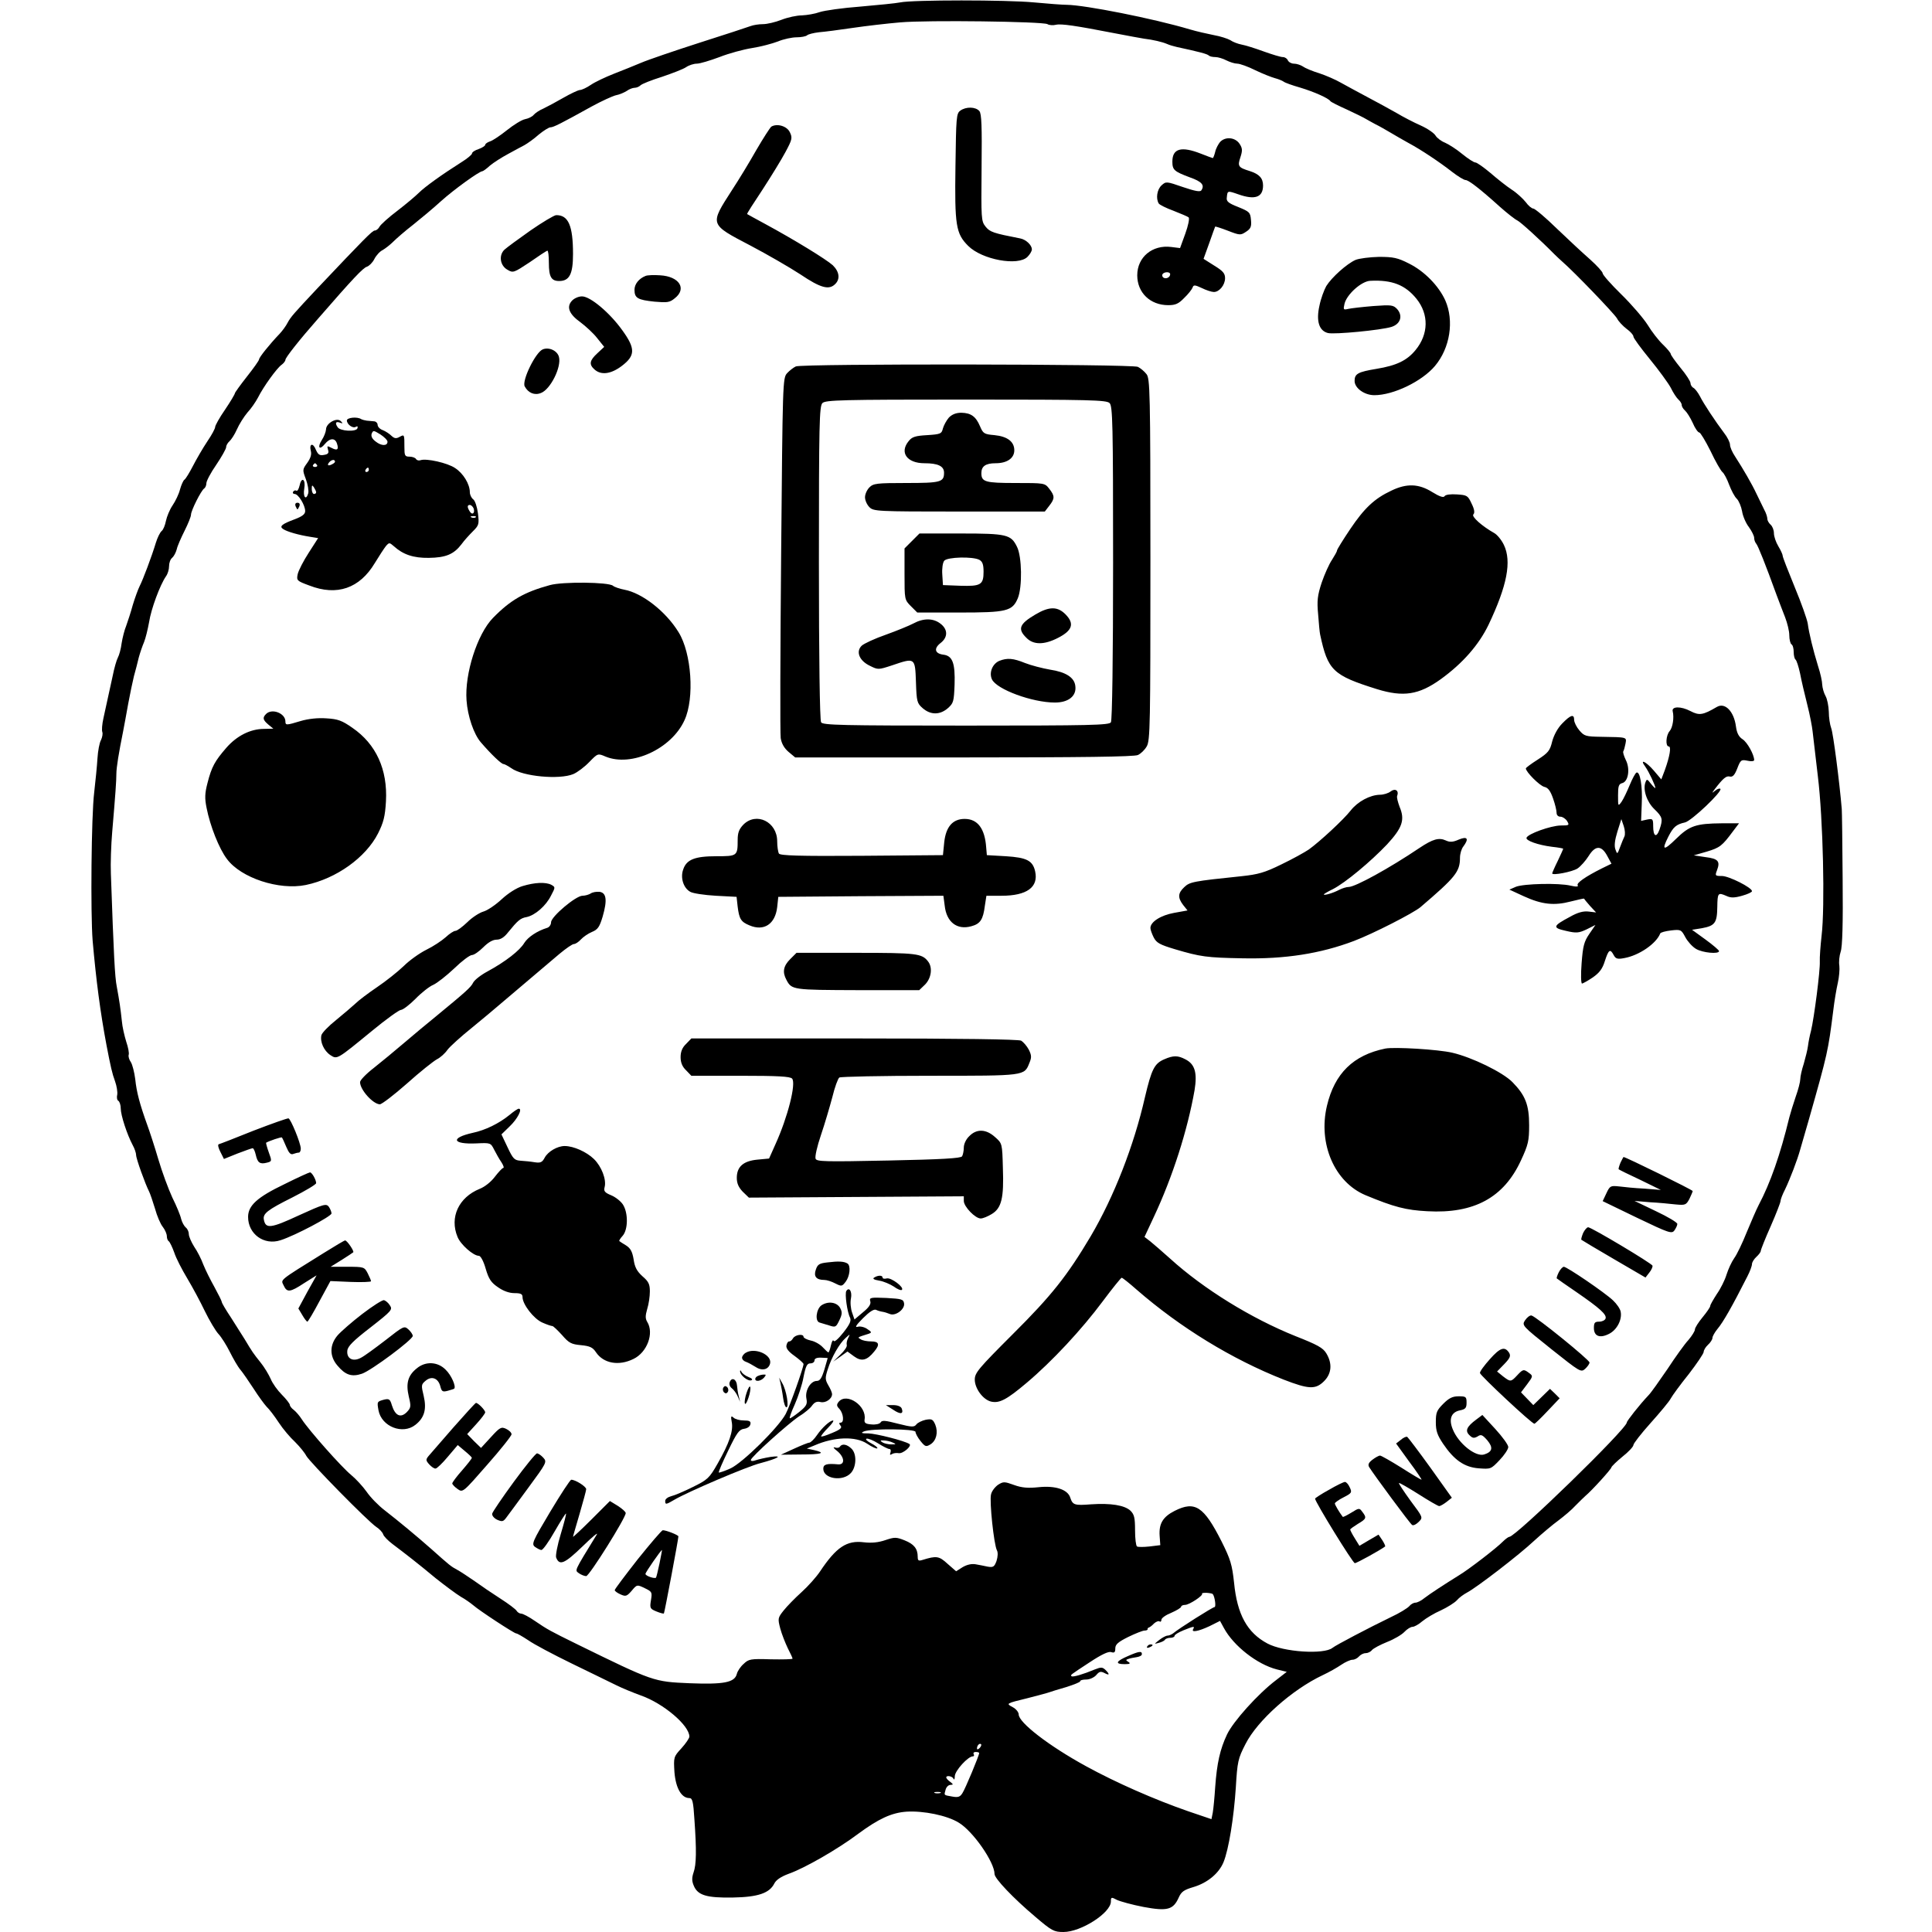
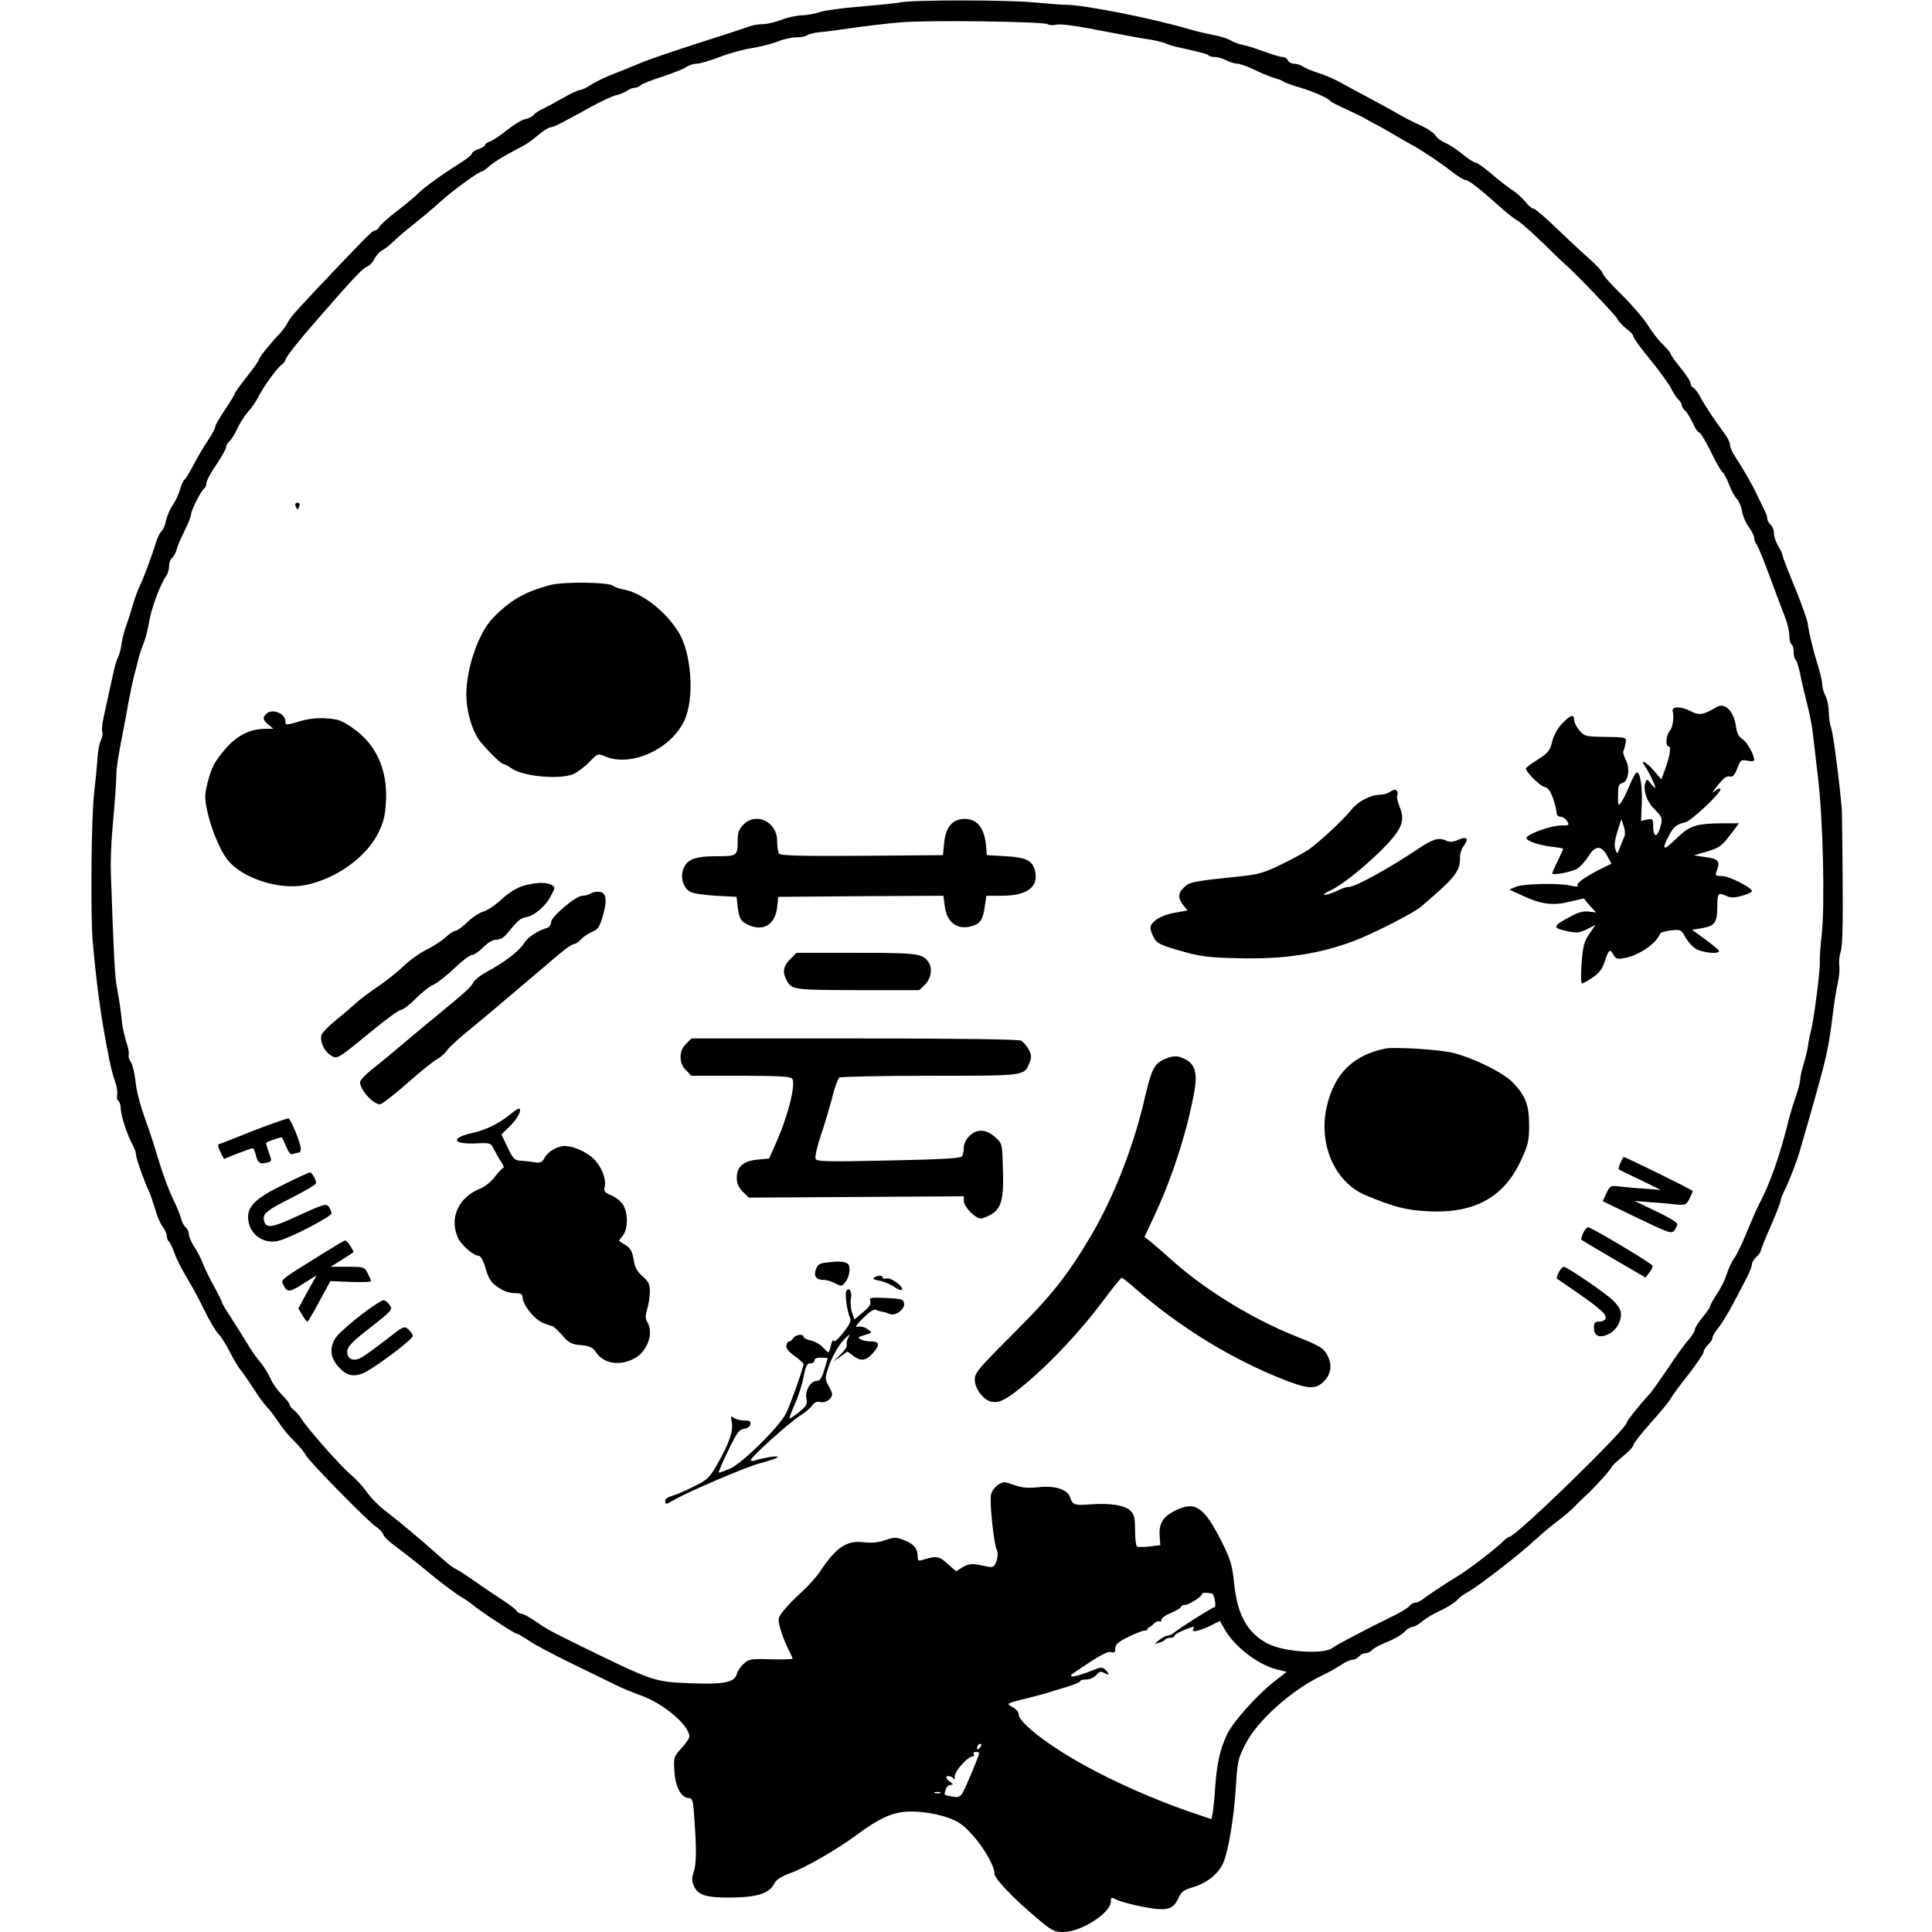
<svg xmlns="http://www.w3.org/2000/svg" version="1.0" width="1173.333" height="1173.333" viewBox="0 0 880 880">
  <path d="M410 1.1c-1.9.4-10.1 1.2-18.1 1.9-8.1.6-16.4 1.8-18.5 2.5-2.2.8-5.8 1.4-8.1 1.5-2.3 0-6.5.9-9.3 2-2.8 1.1-6.6 2-8.5 2-1.9 0-4.4.4-5.7.9-1.3.5-11.7 3.9-23.3 7.6-11.5 3.7-23.5 7.8-26.5 9.1-3 1.3-8.6 3.5-12.4 5-3.8 1.5-8.5 3.7-10.4 5-1.9 1.3-4.2 2.4-5.1 2.4-.9.1-4.3 1.7-7.6 3.6-3.3 1.9-7.4 4.1-9.1 4.9-1.7.7-3.6 2-4.3 2.8-.6.8-2.4 1.7-4 2-1.5.3-5.2 2.6-8.2 5-3 2.4-6.4 4.7-7.7 5.1-1.2.4-2.2 1.1-2.2 1.6 0 .4-1.3 1.3-3 1.9-1.6.5-3 1.4-3 2 0 .5-2.1 2.3-4.7 3.9-9 5.7-16.8 11.3-19.5 14-1.5 1.5-5.9 5.2-9.8 8.2-4 3-7.6 6.3-8.1 7.2-.5 1-1.5 1.8-2.2 1.8-1.1 0-5 4-26.2 26.4-10.8 11.5-12.1 13-13.5 15.6-.7 1.4-2.3 3.6-3.6 5-4.6 4.8-9.4 10.8-9.4 11.7 0 .5-2.5 4-5.5 7.8s-5.5 7.3-5.5 7.6c0 .4-2 3.8-4.5 7.5-2.5 3.6-4.5 7.2-4.5 7.9 0 .7-1.6 3.7-3.6 6.6-2 3-4.9 8-6.5 11.1-1.6 3.1-3.3 5.9-3.9 6.3-.5.3-1.4 2.3-2 4.4-.5 2.1-2.1 5.4-3.4 7.3-1.3 1.9-2.6 5.1-3 7-.4 2-1.2 4.1-2 4.7-.7.6-1.9 3-2.6 5.3-1.9 6.3-5.9 16.9-7.4 19.8-.7 1.4-2.1 5.2-3.1 8.5-.9 3.3-2.3 7.6-3 9.5-.8 1.9-1.7 5.5-2.1 8-.3 2.5-1.1 5.4-1.7 6.5-.6 1.1-1.7 4.9-2.4 8.5-.8 3.6-1.8 8.3-2.3 10.5-.5 2.2-1.3 6.1-1.9 8.7-.6 2.7-.8 5.4-.5 6.2.3.8 0 2.4-.6 3.7-.7 1.2-1.4 5-1.6 8.3-.2 3.4-.9 10.4-1.5 15.6-1.3 10.5-1.7 55-.7 67.5 1.6 18.2 3.5 32.6 6.3 47.5 1.9 9.9 2.6 13 3.9 16.5.8 2.2 1.2 5 1 6.1-.3 1.2-.1 2.5.5 2.8.6.4 1.1 2 1.1 3.5 0 3.1 2.9 11.9 5.4 16.6.9 1.6 1.6 3.7 1.6 4.6 0 1.7 4.2 13.3 5.9 16.6.5 1 1.7 4.5 2.7 7.8.9 3.3 2.5 7.1 3.6 8.4 1 1.3 1.8 3.2 1.8 4.2s.4 2 .9 2.3c.5.4 1.6 2.7 2.5 5.2.8 2.5 3.5 7.7 5.9 11.7 2.4 4 6 10.7 8 14.9 2.1 4.3 4.9 9 6.2 10.4 1.4 1.5 3.7 5.2 5.2 8.2 1.5 3 3.6 6.7 4.8 8.1 1.2 1.4 3.8 5.3 6 8.6 2.1 3.3 4.8 7 5.9 8.2 1.2 1.1 3.7 4.4 5.6 7.3 1.9 2.9 5.2 6.8 7.4 8.8 2.1 2.1 4.4 4.9 5.1 6.3 1.6 2.9 28.1 29.9 31.9 32.4 1.4.9 2.8 2.4 3.1 3.3.3 1 2.2 2.9 4.3 4.5 5.7 4.3 11.3 8.6 19.7 15.6 4.3 3.4 9.4 7.2 11.4 8.4 2 1.1 4.5 2.9 5.7 3.9 2.7 2.4 18.6 12.8 19.5 12.8.5 0 2.9 1.4 5.5 3.1 2.5 1.8 11.4 6.5 19.8 10.6 8.3 4 17.4 8.5 20.1 9.8 2.8 1.4 7.9 3.5 11.5 4.8 10.2 3.6 22 13.6 22 18.7 0 .7-1.6 3.1-3.6 5.3-3.6 3.9-3.6 4.1-3.2 10.9.6 7.3 3.2 11.8 6.8 11.8 1.4 0 1.8 1.6 2.3 9.8 1 14 .9 20.5-.4 24.1-.8 2.4-.8 3.9.1 6 1.8 4.4 5.9 5.6 17.8 5.4 11.5-.2 16.7-2 18.9-6.4.8-1.6 3-3.1 6.5-4.4 7.4-2.6 22.5-11.3 31.8-18.3 9.1-6.7 15-9.5 21.8-10 7.8-.5 18.6 1.7 23.9 5 6.5 3.9 16.3 18 16.3 23.4 0 2 8.4 10.9 18.6 19.5 7.5 6.4 8.5 6.9 12.8 6.9 8 0 21.6-8.7 21.6-13.9 0-2 .2-2.1 2.8-.7 1.5.7 6.9 2.2 12.1 3.2 10.8 2 13.5 1.3 16-4.3 1.2-2.7 2.4-3.5 6.8-4.8 6.3-1.9 11.5-6.2 13.6-11.3 2.4-5.9 4.7-20.3 5.6-34 .7-11.8 1-13.2 4.4-19.8 5.4-10.7 21.2-24.8 35.2-31.4 2.8-1.3 6.5-3.4 8.4-4.7 1.9-1.3 4.2-2.3 5.1-2.3 1 0 2.3-.7 3-1.5.7-.8 2-1.5 3-1.5s2.3-.6 2.9-1.4c.7-.8 3.7-2.4 6.9-3.7 3.1-1.2 6.7-3.3 7.9-4.6 1.2-1.3 2.9-2.3 3.7-2.3.8 0 2.8-1.1 4.4-2.5 1.7-1.4 5.5-3.7 8.5-5 3-1.4 6.3-3.5 7.3-4.6 1-1.2 3.1-2.7 4.6-3.5 4.4-2.3 23.8-17.2 30.7-23.7 3.5-3.2 8.5-7.4 11-9.2 2.5-1.9 6-4.8 7.7-6.7 1.8-1.8 3.8-3.8 4.5-4.4 2.9-2.4 11.9-12.3 11.9-13.1.1-.4 2.3-2.6 5-4.8 2.8-2.2 5-4.6 5-5.3 0-.7 3.5-5.2 7.8-10s8.5-9.8 9.2-11.2c.7-1.3 4.4-6.4 8.2-11.1 3.7-4.8 6.8-9.4 6.8-10.1 0-.8.9-2.3 2-3.3s2-2.4 2-3.1c0-.7 1-2.5 2.3-4.1 2.6-3.1 6.6-10.1 13.6-23.9 1.2-2.3 2.1-4.8 2.1-5.6 0-.8.9-2.3 2-3.3s2-2.2 2-2.7 2-5.6 4.5-11.2c2.5-5.7 4.5-10.9 4.5-11.5 0-.7.9-3.1 2.1-5.4 2.2-4.6 5.6-13.4 6.9-18.2.5-1.7 2.2-7.7 3.9-13.5 8.6-30.3 8.8-31.3 11.1-49.5.5-4.4 1.5-10.2 2.1-12.8.6-2.6.9-6.2.7-7.8-.3-1.7 0-4.6.6-6.4.8-2.2 1.1-13 .9-33.1-.1-16.5-.3-30.8-.4-31.9-1-12-3.9-34.6-4.8-36.8-.6-1.6-1.1-4.9-1.1-7.5-.1-2.6-.7-5.8-1.5-7.2-.8-1.4-1.4-3.7-1.5-5.1 0-1.4-.8-5.2-1.9-8.5-2.3-7.5-4.1-14.9-4.7-19.4-.3-1.9-2.9-9.3-5.9-16.5-3-7.3-5.5-13.7-5.5-14.3 0-.6-.9-2.6-2-4.4-1.1-1.8-2-4.5-2-5.9 0-1.5-.7-3.2-1.5-3.9-.8-.7-1.5-1.9-1.5-2.7 0-.8-.6-2.7-1.4-4.1-.7-1.5-2.3-4.7-3.5-7.2-2.2-4.7-6-11.2-9.8-17.1-1.3-1.9-2.3-4.3-2.3-5.3 0-1.1-1.2-3.5-2.7-5.4-4-5.3-9.3-13.3-11-16.7-.9-1.7-2.2-3.4-2.9-3.8-.8-.4-1.4-1.4-1.4-2.2 0-.8-2-3.9-4.5-6.9-2.5-3.1-4.5-5.9-4.5-6.4 0-.4-1.6-2.4-3.6-4.3-1.9-1.8-5.1-5.9-6.9-8.9-1.9-3-7.3-9.3-12-13.9s-8.5-8.9-8.5-9.6c0-.7-2.6-3.5-5.7-6.3-3.2-2.8-10-9.1-15.2-14.1-5.1-5-10-9.1-10.7-9.1-.7 0-2.3-1.3-3.5-3-1.3-1.6-4.1-4.2-6.3-5.6-2.3-1.5-6.6-4.9-9.7-7.6-3.1-2.6-6.2-4.8-6.9-4.8-.7 0-3.3-1.7-5.9-3.8-2.5-2.1-6.1-4.4-7.9-5.2-1.8-.7-3.7-2.2-4.3-3.2-.6-1.1-3.6-3.2-6.7-4.6-3.2-1.4-8.2-4-11.2-5.8-3-1.7-9-5-13.2-7.2-4.2-2.2-9.6-5.2-12-6.5-2.4-1.4-6.8-3.3-9.8-4.3-3-.9-6.4-2.3-7.5-3.1-1.1-.7-2.9-1.3-4.1-1.3-1.2 0-2.4-.7-2.8-1.5-.3-.8-1.3-1.5-2.3-1.5-1 0-4.9-1.2-8.8-2.6-3.8-1.4-8.3-2.8-10-3.1-1.6-.3-4-1.2-5.1-2-1.2-.7-4.6-1.8-7.5-2.3-3-.6-7.9-1.7-10.9-2.6-16.8-5-47.8-11.1-56-11.2-1.9 0-8.7-.5-15-1.1-12.5-1.2-55.3-1.2-61 0zm67.1 9.9c.8.5 2.6.6 3.8.3 2.4-.6 9.1.4 27.1 3.9 5.8 1.1 11.6 2.2 13 2.4 4.2.5 8.4 1.5 10.5 2.4 1.1.5 3.1 1.1 4.5 1.4 10.2 2.2 14 3.2 14.6 3.9.4.4 1.7.7 3 .7 1.2 0 3.5.7 5 1.5 1.6.8 3.8 1.5 5 1.5 1.1 0 4.8 1.3 8.2 3 3.3 1.6 7.4 3.2 8.9 3.6 1.5.4 3.3 1.1 4 1.6.6.5 4 1.7 7.5 2.7 6.3 1.9 12.9 4.8 13.8 6.2.3.4 3.7 2.1 7.5 3.8 3.9 1.8 7.7 3.7 8.5 4.2.8.5 2.9 1.6 4.5 2.5 1.7.8 4.8 2.6 7 3.9 2.2 1.3 5.8 3.4 8 4.6 5.8 3.1 14.3 8.8 19.8 13.1 2.7 2.1 5.5 3.8 6.2 3.8 1.4 0 6.5 3.9 15.8 12.3 3.3 2.9 6.7 5.6 7.8 6.1 1.5.7 10.8 9.2 16.9 15.4.8.8 2.3 2.2 3.3 3.1 5.7 4.9 24 24 25.2 26.1.7 1.4 2.7 3.5 4.4 4.8 1.7 1.2 3.1 2.8 3.1 3.5 0 .7 3.4 5.3 7.4 10.2 4.1 5 8.4 10.9 9.6 13.1 1.1 2.3 2.7 4.7 3.5 5.4.8.7 1.5 1.8 1.5 2.5s.7 1.8 1.5 2.5 2.4 3.2 3.5 5.6c1 2.4 2.4 4.4 3 4.4.5 0 2.8 3.8 5.1 8.4 2.2 4.7 4.7 9 5.4 9.6.8.6 2.2 3.3 3.1 5.8 1 2.6 2.5 5.5 3.5 6.4.9.9 2 3.5 2.4 5.7.3 2.1 1.7 5.4 3.1 7.2 1.3 1.8 2.4 4 2.4 4.9 0 .9.4 2 .9 2.6.8.8 4.3 9.6 9.3 23.4 1.1 3 2.9 7.6 3.9 10.2 1 2.6 1.9 6.2 1.9 8.2 0 1.9.5 3.8 1 4.1.6.3 1 1.9 1 3.5s.4 3.1.8 3.4c.5.3 1.4 3.1 2.1 6.3.6 3.2 2.1 9.6 3.3 14.3 1.2 4.7 2.2 10.1 2.4 12 .2 1.9 1.3 11.1 2.4 20.5 2.4 19.5 3.3 59.6 1.7 72.8-.5 4.5-.9 9.8-.8 11.7.2 4.1-2.6 25.7-4 31.5-.6 2.2-1.2 5.3-1.4 7-.2 1.6-1.1 5.2-1.9 8-.9 2.7-1.6 5.9-1.6 7.1 0 1.1-.9 4.7-2.1 8-1.1 3.2-2.4 7.5-2.9 9.4-4.1 16.9-8.6 29.8-14 40-1 1.9-3.4 7.5-5.4 12.3-1.9 4.8-4.5 10.2-5.7 11.8-1.2 1.7-2.7 5-3.5 7.5-.7 2.4-2.7 6.4-4.4 8.8-1.6 2.5-3 4.9-3 5.4 0 .6-1.6 2.9-3.5 5.2-1.9 2.3-3.5 4.8-3.5 5.6 0 .7-1.3 2.8-2.9 4.7-1.7 1.8-6 7.8-9.6 13.3-3.7 5.4-7.5 10.8-8.6 11.9-4 4.2-9.9 11.7-9.9 12.4 0 2.9-50.6 52.1-53.5 52.1-.4 0-1.8 1-3 2.2-2.7 2.8-15.4 12.6-19.9 15.3-6.6 4.1-13.2 8.4-15.8 10.4-1.4 1.2-3.3 2.1-4.1 2.1-.8 0-2.1.7-2.8 1.6-.8.9-4.5 3.2-8.4 5-9.9 4.8-25 12.7-26.6 14-3.9 3.1-22.3 1.9-29.6-2-9.2-4.9-13.8-13.2-15.2-27.7-.9-8.2-1.6-10.6-5.7-18.8-8.1-16-12.1-18.6-21.4-13.9-5.3 2.7-7.2 5.8-6.8 11.4l.3 4.2-4.9.6c-2.7.3-5.3.3-5.7 0-.5-.3-.9-3.6-.9-7.4 0-5.8-.4-7.2-2.1-8.9-2.7-2.5-9-3.5-17.9-2.9-7.6.6-8.4.3-9.5-3-1.1-3.7-6.7-5.6-14.4-4.8-4.8.5-7.6.3-11.2-1-4.4-1.6-4.9-1.6-7.3-.1-1.4 1-2.9 2.9-3.2 4.4-.8 3 1.3 22.9 2.7 25.5.5.9.4 2.9-.2 4.8-1 2.7-1.5 3-4 2.6-1.6-.4-4.1-.8-5.6-1.1-1.8-.3-3.9.2-5.8 1.3l-3 1.9-3.9-3.4c-3.9-3.6-5.1-3.7-11.3-1.8-1.9.6-2.3.4-2.3-1.4 0-3.7-1.7-5.8-6-7.5-3.8-1.5-4.5-1.5-8.7-.1-3.2 1.1-6.3 1.4-9.8 1-7.8-1-12.6 2.2-20 13.3-1.6 2.4-5.3 6.6-8.4 9.4-3 2.7-6.7 6.5-8.2 8.4-2.6 3.3-2.7 3.6-1.5 8.2.7 2.6 2.3 6.6 3.4 8.9 1.2 2.3 2.2 4.5 2.2 4.8 0 .3-4.5.4-9.9.3-9.3-.3-10.1-.1-12.4 2.1-1.4 1.2-2.8 3.3-3.1 4.6-1 3.9-6.1 4.8-21.5 4.2-16.4-.7-16.4-.7-51.5-17.9-11.8-5.8-13.3-6.6-19-10.5-2.6-1.8-5.4-3.3-6.2-3.3-.7 0-1.7-.6-2.1-1.3-.4-.7-3.7-3.2-7.3-5.5-3.6-2.3-8.9-5.9-11.8-8-2.9-2-6.5-4.4-8-5.2-2.8-1.5-3.3-1.9-11.7-9.4-6.8-6-14.9-12.7-21.2-17.6-2.9-2.2-6.6-6-8.3-8.5-1.7-2.4-4.9-5.9-7.1-7.7-4.3-3.5-19.3-20.4-22.5-25.4-1-1.6-2.7-3.5-3.6-4.2-1-.7-1.8-1.8-1.8-2.3 0-.5-1.6-2.6-3.6-4.6-2-2-4.3-5.2-5.1-7.2-.9-2-2.9-5.4-4.7-7.6-3.2-4-3.7-4.7-7.1-10.4-1.1-1.8-3.9-6.2-6.2-9.8-2.4-3.6-4.3-6.8-4.3-7.3 0-.4-1.5-3.4-3.3-6.7-1.8-3.2-4.1-7.8-5.1-10.3-.9-2.5-2.8-6.2-4.2-8.2-1.3-2.1-2.4-4.6-2.4-5.7 0-1-.6-2.4-1.4-3-.8-.7-1.7-2.4-2.1-3.9-.3-1.5-2.1-5.9-4-9.7-1.8-3.9-4.7-11.7-6.4-17.5-1.7-5.8-4-12.8-5-15.5-3.5-9.7-4.9-15.1-5.5-20.9-.4-3.2-1.3-6.7-2-7.8-.8-1.1-1.2-2.6-1-3.3.3-.7-.2-3.4-1.1-6-.8-2.6-1.8-6.8-2-9.4-.6-5.6-1.1-9.1-2.3-15.6-.9-4.4-1.4-14.4-2.7-51.5-.2-4.7.1-13.2.6-19 1.5-17.5 1.9-23.4 1.9-26.5 0-2.9 1.1-9.6 3.1-19.5.5-2.5 1.5-8.1 2.3-12.5.8-4.4 2-10 2.6-12.5.7-2.5 1.7-6.3 2.2-8.5.6-2.2 1.7-5.4 2.4-7 .7-1.7 1.7-5.8 2.3-9.1.9-6 5-17 7.7-20.9.8-1.1 1.4-3.1 1.4-4.6 0-1.5.6-3.2 1.4-3.8.8-.7 1.7-2.4 2.1-3.9.3-1.5 2-5.3 3.6-8.5s2.9-6.4 2.9-7.3c0-1.8 4.6-11 6-11.9.5-.3 1-1.4 1-2.4s2-4.8 4.5-8.4c2.5-3.7 4.5-7.3 4.5-8 0-.8.7-2 1.5-2.7.8-.7 2.4-3.1 3.4-5.4 1-2.3 3.2-5.8 4.8-7.7 1.7-1.8 3.8-4.9 4.8-6.8 2.5-5 8.6-13.4 10.7-14.9 1-.7 1.8-1.8 1.8-2.3 0-1 6.2-8.9 15-18.9 15.8-18.2 20.4-23 22.1-23.5 1.1-.4 2.6-1.9 3.4-3.5.8-1.6 2.5-3.5 3.8-4.1 1.2-.7 3.4-2.4 4.8-3.8s5.4-4.9 8.9-7.6c3.5-2.8 9.3-7.6 12.9-10.9 5.9-5.3 17.4-13.6 18.8-13.6.3 0 1.9-1.1 3.5-2.6 1.7-1.4 5.3-3.7 8.1-5.2 2.7-1.5 6.1-3.3 7.6-4.1 1.4-.8 4.4-2.9 6.5-4.8 2.2-1.8 4.6-3.3 5.3-3.3 1.4 0 4.9-1.8 18.8-9.5 4.4-2.4 9.4-4.7 11-5.1 1.7-.3 3.9-1.3 5-2 1.1-.8 2.7-1.4 3.5-1.4.9 0 2.1-.5 2.7-1.1.7-.7 5-2.4 9.8-3.9 4.7-1.6 9.7-3.5 11-4.4 1.3-.9 3.5-1.6 4.9-1.6 1.4 0 6-1.4 10.3-3 4.3-1.7 11-3.5 14.8-4.1 3.9-.6 9.2-2 11.8-3 2.6-1.1 6.5-1.9 8.5-1.9 2.1 0 4.2-.4 4.8-.9.5-.5 2.9-1.1 5.4-1.4 2.5-.2 9.5-1.1 15.5-2 6.1-.9 15.7-2 21.5-2.5 12.5-1.1 64.8-.4 67.1.8zm75.3 715.1c.9 1 1.6 5.9.8 5.9s-16.5 9.9-18.9 12c-.7.5-1.8 1-2.5 1s-2.4.9-3.8 2c-2.4 1.9-2.4 1.9-.2 1.3 1.2-.3 2.5-.9 2.8-1.4.3-.5 1.4-.9 2.5-.9 1 0 1.9-.4 1.9-.9s1.8-1.6 4-2.5c4.7-1.9 5.3-2 4.5-.6-1.1 1.7 2.3 1.1 7.4-1.3l4.8-2.4 1.8 3.3c4.4 8.1 15.1 16.5 24.1 18.8l4.5 1.1-4.9 3.8c-8.2 6.2-19.5 18.8-22.3 24.7-3.2 6.8-4.6 13-5.4 24-.3 4.7-.8 9.9-1.1 11.6l-.6 3-10.6-3.6c-15.3-5.3-33-13.1-46.5-20.5-17-9.3-30.7-19.9-30.7-23.6 0-1-1.2-2.5-2.7-3.3-3.2-1.7-3.1-1.7 6.7-4.1 3.6-.9 7.6-2 9-2.4 1.4-.5 5.3-1.7 8.8-2.7 3.4-1.1 6.2-2.2 6.2-2.6 0-.5 1.2-.8 2.8-.8 1.5 0 3.5-.9 4.5-2 1.4-1.7 2.1-1.8 3.7-1 2.4 1.3 2.6.7.5-1.4-1.4-1.3-2-1.3-4.8-.2-5.3 2.2-10 3.6-10.6 3.1-.6-.6-1-.3 8.3-6.4 5.3-3.5 8.5-5 9.7-4.6 1.5.5 1.9.1 1.9-1.7s1.3-2.9 5.9-5.2c3.3-1.6 6.6-2.9 7.4-2.9.9 0 1.5-.3 1.4-.6-.1-.3.2-.7.6-.8.4-.1 1.5-.9 2.3-1.8.9-.8 2-1.3 2.5-1 .5.4.9 0 .9-.7 0-.8 2-2.2 4.5-3.2 2.5-1.1 4.5-2.3 4.5-2.8 0-.4.8-.8 1.8-.8 1.9 0 8.5-4.4 7.7-5.1-.2-.3.7-.4 2-.4 1.4.1 2.7.3 2.9.6zm-106.2 70.1c-.7.7-1.2.8-1.2.2 0-1.4 1.2-2.6 1.9-1.9.2.3-.1 1.1-.7 1.7zm-.2 2.3c0 1.1-6.3 16.2-7.6 18.2-1.1 1.8-2 2.1-4.7 1.6-4-.7-3.7-.5-3-3.1.3-1.2 1.3-2.2 2.2-2.2 1.4-.1 1.4-.2-.1-1.4-1-.7-1.8-1.6-1.8-2 0-1.1 2.8-.6 3.3.6.3.7.6.2.6-1.2.1-2.5 6-9 8.2-9 .6 0 .7-.5.4-1-.3-.6.1-1 .9-1 .9 0 1.6.2 1.6.5zm-17.7 18.2c-.7.2-1.9.2-2.5 0-.7-.3-.2-.5 1.2-.5s1.9.2 1.3.5z" />
-   <path d="M437.4 50.4c-1.8 1.3-1.9 3-2.2 25.2-.4 27.2.2 30.8 5.8 36.4 6.3 6.3 22.7 9.3 27 5 1.1-1.1 2-2.6 2-3.4 0-2-2.7-4.5-5.3-5-12.3-2.4-13.8-2.9-15.8-5.4-2-2.5-2-3.6-1.8-26.9.2-18.7 0-24.5-1-25.7-1.7-2-6.1-2.1-8.7-.2zM351.3 57.7c-.6.5-3.7 5.3-6.9 10.8-3.1 5.5-8.1 13.7-11 18.1-10.2 15.9-10.4 15.4 8.5 25.3 7.6 4 17.8 9.9 22.7 13.1 9.2 6.2 13 7.2 15.8 4.4 2.4-2.3 1.9-5.7-1.1-8.6-3-2.7-17.5-11.6-30.8-18.8-4.4-2.4-8.1-4.4-8.2-4.5-.2-.1 3-5.1 7-11.1 3.9-6 8.7-13.8 10.5-17.2 3-5.6 3.2-6.4 2-8.9-1.3-2.9-5.9-4.2-8.5-2.6zM555.7 64.7c-.8 1-1.9 3-2.2 4.5-.4 1.6-.9 2.8-1.1 2.8-.2 0-2.6-.9-5.4-2-8.9-3.5-13-2.4-13 3.6 0 3.8.8 4.5 8 7.2 5.4 1.9 6.8 3.5 5.2 5.9-.5.8-2.8.4-8.4-1.5-7.5-2.6-7.7-2.6-9.7-.8-2.1 1.9-2.7 6-1.3 8.3.4.6 3.4 2.1 6.7 3.3 3.3 1.3 6.4 2.6 6.9 3 .5.5-.2 3.8-1.5 7.4l-2.4 6.6-4-.5c-8.6-1.1-15.5 4.6-15.5 12.9 0 7.9 5.9 13.6 14.1 13.6 3.3 0 4.7-.6 7.3-3.3 1.8-1.7 3.5-3.9 3.8-4.7.4-1.3 1-1.3 4.2.2 2 1 4.5 1.8 5.5 1.8 2.5 0 5.1-3.2 5.1-6.3 0-2.2-1-3.3-4.9-5.7l-4.9-3.1 2.6-7.2c1.4-4 2.6-7.3 2.7-7.5.1-.1 2.7.7 5.8 1.9 5.4 2.1 5.8 2.1 8.2.5 2.2-1.4 2.6-2.4 2.3-5.4-.3-3.5-.7-3.8-5.8-5.9-4.6-1.8-5.5-2.6-5.2-4.4.3-3.1.3-3.1 5.2-1.4 7.6 2.7 11.3 1.4 11.3-4 0-3.3-1.7-5.2-6.1-6.6-5.2-1.6-5.6-2.2-4.2-6.3 1-3.1.9-4.1-.4-6.1-2-3-6.5-3.4-8.9-.8zM533 124.9c0 1.4-1.8 2.3-3 1.6-.6-.4-.8-1.1-.5-1.6.8-1.2 3.5-1.2 3.5 0zM241.6 105c-5.4 3.8-10.7 7.7-11.8 8.7-2.7 2.5-2.1 7.3 1.4 9.2 2.5 1.5 2.9 1.3 10-3.4 4-2.8 7.6-5.2 8.1-5.3.4-.2.7 2.3.7 5.5 0 6.4 1.1 8.3 4.7 8.3 4.7 0 6.3-3.2 6.3-12.3 0-12.9-2.1-17.8-7.7-17.7-1 .1-6.2 3.2-11.7 7zM617.4 118.4c-4 1.8-10.8 7.9-13.3 11.9-1 1.8-2.5 5.8-3.1 8.9-1.6 7-.2 11.5 3.9 12.5 3 .7 24-1.3 28.9-2.8 4.1-1.3 5.3-5 2.6-8.1-1.8-1.9-2.6-2-10.9-1.4-4.9.4-10.1 1-11.4 1.3-2.2.5-2.3.4-1.7-2.3 1-4.3 7.8-10.4 11.8-10.5 9.9-.5 15.9 1.9 21 8.2 5.7 7.1 5.5 16.1-.4 23.3-3.9 4.8-8.7 7.1-17.8 8.6-8.4 1.4-10 2.2-10 5.5s4.5 6.5 9 6.5c8.7 0 21.7-6.3 27.6-13.3 6.9-8.2 8.8-20.6 4.7-29.9-3-6.6-9.5-13.3-16.6-16.8-5.1-2.6-7.1-3-13.6-3-4.2.1-9 .7-10.7 1.4zM294 125.7c-3 1.2-5 3.7-5 6.3 0 3.8 1.5 4.6 9.1 5.4 5.8.5 6.9.4 9.2-1.5 5.7-4.4 2.1-10-6.6-10.5-2.8-.2-5.9-.1-6.7.3zM260.5 137c-2.6 2.8-1.3 6.1 3.9 9.8 2.4 1.8 5.9 5 7.6 7.2l3.2 4-3.1 2.9c-3.6 3.3-3.9 5.1-1.3 7.4 3 2.7 7.5 2.1 12.4-1.6 6.2-4.7 6.3-7.9.3-16.2-5.7-8-14.6-15.5-18.4-15.5-1.6 0-3.6.9-4.6 2zM247.3 159.1c-3.3 1.2-9.7 14.3-8.3 16.9 1.6 3 4.5 4.2 7.4 3 4.3-1.6 9.4-11.8 8.2-16.4-.7-2.8-4.4-4.6-7.3-3.5zM362.5 166.9c-1.1.5-2.9 1.9-4 3.1-2 2.2-2 4.1-2.7 82.4-.4 44-.5 81.8-.2 83.8.4 2.5 1.6 4.6 3.6 6.3l3 2.5H439c53.2 0 77.6-.3 79.3-1.1 1.3-.6 3.1-2.3 4-3.9 1.6-2.6 1.7-10.1 1.7-85.2 0-76.5-.2-82.5-1.8-84.4-.9-1.2-2.7-2.7-3.9-3.3-2.6-1.3-152.6-1.5-155.8-.2zm142.9 16.7c1.4 1.4 1.6 9.3 1.6 72.7 0 43.1-.4 71.8-1 72.7-.8 1.3-9.2 1.5-66 1.5s-65.2-.2-66-1.5c-.6-.9-1-29.6-1-72.7 0-63.4.2-71.3 1.6-72.7 1.4-1.4 8.7-1.6 65.4-1.6s64 .2 65.4 1.6z" />
-   <path d="M432.2 190.2c-1.1 1.3-2.3 3.5-2.7 4.9-.6 2.5-1.1 2.7-7.2 3.1-5.4.3-6.9.8-8.4 2.7-4.3 5.2-.8 10.1 7.2 10.1 6.1 0 8.9 1.3 8.9 4.3 0 4.3-1.5 4.7-17.2 4.7-13.5 0-15 .2-16.8 2-1.1 1.1-2 3.1-2 4.5s.9 3.4 2 4.5c1.9 1.9 3.3 2 40.9 2h39l2-2.6c2.6-3.3 2.6-4.5 0-7.8-2-2.6-2.2-2.6-15.3-2.6-13.9 0-15.6-.5-15.6-4.5 0-3.1 1.9-4.5 6.5-4.5 5.2 0 8.5-2.3 8.5-5.9 0-3.9-3.1-6.3-9-6.9-4.7-.4-5.2-.7-6.6-4-1.9-4.5-4.1-6.1-8.5-6.2-2.4 0-4.2.7-5.7 2.2zM415.4 246.4l-3.4 3.4v11.7c0 11.5 0 11.7 2.9 14.6l2.9 2.9H437c21.5 0 24.1-.6 26.6-6.5 2.1-5 1.9-19.1-.4-23.5-2.7-5.5-4.6-6-25.5-6h-18.9l-3.4 3.4zm30.7 8.6c1.4.8 1.9 2.1 1.9 5.4 0 6-1.3 6.7-10.7 6.4l-7.8-.3-.3-4.8c-.2-2.7.2-5.5.9-6.3 1.4-1.7 13-2 16-.4zM471.6 279.9c-7.3 4.3-8.2 6.6-4.1 10.6 3.2 3.3 8.1 3.3 14.5 0s7.5-6.4 3.4-10.6c-3.6-3.7-7.4-3.8-13.8 0zM416 284c-1.9 1-7.5 3.3-12.5 5.1-4.9 1.7-9.9 4-11 5-2.8 2.7-1.1 6.9 3.8 9.2 3.6 1.8 3.8 1.8 9.9-.2 10.6-3.6 10.6-3.7 11 7.5.3 9.1.5 9.7 3.1 12 3.6 3.1 7.8 3.1 11.4 0 2.6-2.3 2.8-3 3.1-10.8.3-9.7-.9-13.1-5.1-13.6-3.9-.5-4.5-2.8-1.3-5.3 3.4-2.6 3.4-6.2 0-8.8-3.3-2.6-7.8-2.6-12.4-.1zM455.2 301c-3.1 1.3-4.8 5.3-3.4 8.4 2.1 4.6 18.4 10.6 28.7 10.6 6.2 0 9.9-3 9.3-7.5-.4-3.9-4.3-6.4-11.6-7.5-3.4-.6-8.5-1.9-11.3-3-5.4-2.2-8.1-2.4-11.7-1zM158 191.5c0 1.8 2.7 3.8 4.1 2.9.7-.4 1-.2.7.7-.6 1.7-7.9 1.3-9-.5-1.3-1.9-.9-2.8 1-2.1 1.4.5 1.5.4.4-.7-1.8-1.8-6.7 1-6.7 3.8-.1 1.2-.9 3.3-1.9 4.8-2.2 3.4-1.1 4.9 1.4 1.8 2.3-2.8 4.7-2.8 5.5-.1.9 2.7.1 3.3-2.5 1.9-2-1-2.1-1-1.6.8.5 1.5.1 2.1-1.8 2.4-2 .4-2.7-.1-3.7-2.3-1.3-3.4-3.2-2.9-2.3.6.4 1.6-.2 3.3-1.7 5.4-2.1 2.9-2.2 3.1-.6 7.3.9 2.4 1.4 5.3 1.1 6.5-1 3.5-2.5 1.6-1.8-2.2.7-4.1-1.2-5.6-2.1-1.5-.4 1.7-1 2.8-1.5 2.5-.5-.3-1.1-.1-1.5.5-.3.5 0 1 .7 1 1.7 0 4.8 5.1 4.8 7.8 0 1.4-1.3 2.4-4.7 3.7-6 2.2-7.2 3.3-5.3 4.5 1.8 1.2 7.1 2.7 12.2 3.5l3.7.6-4.3 6.7c-2.4 3.7-4.6 8-5 9.7-.6 2.9-.4 3.1 5.3 5.2 12.6 4.9 22.9 1.3 29.8-10.2 2-3.3 4.3-6.8 5.1-7.8 1.5-1.7 1.6-1.6 3.6.1 4.2 3.8 8.9 5.4 15.9 5.3 7.7-.1 11.4-1.6 14.9-6.2 1.2-1.7 3.6-4.3 5.2-5.9 2.7-2.7 2.9-3.2 2.3-8.2-.4-2.9-1.3-5.8-2.2-6.4-.8-.6-1.5-2.1-1.5-3.2 0-3.7-3-8.6-6.7-11-3.5-2.4-13.2-4.5-15.7-3.6-.8.3-1.7.1-2.1-.5-.3-.6-1.7-1.1-3-1.1-2.1 0-2.3-.5-2.3-4.3 0-5.9 0-5.9-2.2-4.7-1.6.9-2.4.7-3.7-.5-.9-.9-2.7-2.1-4-2.6-1.2-.4-2.3-1.5-2.3-2.4 0-.8-.8-1.6-1.7-1.6-1-.1-2.5-.2-3.3-.3-.8-.1-1.9-.4-2.5-.7-1.8-1.2-6.5-.7-6.5.6zm18.5 9.7c0 2-2.8 2-5.4-.1-1.6-1.2-2.2-2.4-1.8-3.6.7-1.6.9-1.5 4 .4 1.7 1.1 3.2 2.6 3.2 3.3zm-24.6 9.9c-2.2 1.4-3.3 1-1.9-.6.7-.8 1.7-1.2 2.2-.9.6.4.5 1-.3 1.5zm-7.5.7c.3.5-.1.9-.9.9s-1.2-.4-.9-.9c.3-.4.7-.8.9-.8.2 0 .6.4.9.8zM168 214c0 .5-.5 1-1.1 1-.5 0-.7-.5-.4-1 .3-.6.8-1 1.1-1 .2 0 .4.4.4 1zm-24 10.2c0 .5-.4.8-1 .8-.5 0-1-1-1-2.3 0-1.8.2-1.9 1-.7.5.8 1 1.8 1 2.2zm71.7 7.3c.8 2.2-.6 3.3-1.7 1.5-1.3-2-1.2-3 0-3 .6 0 1.3.7 1.7 1.5zm1 4.1c-.3.3-1.2.4-1.9.1-.8-.3-.5-.6.6-.6 1.1-.1 1.7.2 1.3.5zM633.7 223.5c-7.7 3.6-12.3 8-18.7 17.5-3.3 4.9-6 9.3-6 9.7 0 .5-1.1 2.4-2.3 4.3-1.3 1.9-3.4 6.6-4.7 10.4-1.9 5.8-2.2 8.2-1.6 14.5.3 4.2.7 8.3.9 9.1 3.5 16.4 5.8 18.6 25.9 24.9 12 3.7 19.1 2.6 29-4.5 10.1-7.3 17.4-15.7 21.8-24.8 8.5-17.9 10.6-28.9 7-36.4-1.1-2.3-3.1-4.7-4.4-5.4-5.5-3.1-10.5-7.5-9.5-8.5.7-.7.5-2.3-.8-4.9-1.7-3.7-2.1-3.9-6.7-4.2-2.9-.2-5.2.1-5.6.8-.5.8-2.3.2-5.7-1.9-6.1-3.8-11.6-4-18.6-.6z" />
  <path d="M134.6 230.5c.4.8.7 1.5.9 1.5.2 0 .5-.7.9-1.5.3-.9 0-1.5-.9-1.5s-1.2.6-.9 1.5zM250.5 266.5c-11.7 3.2-18 6.8-26 15-7.1 7.3-12.9 25.4-12 37.5.5 7.2 3.3 15.4 6.5 19.1 4.9 5.7 9.4 9.9 10.3 9.9.5 0 2.1.9 3.6 1.9 5.2 3.8 21.9 5.3 28.2 2.7 1.9-.8 5.2-3.3 7.3-5.5 3.9-4 3.9-4 7.4-2.5 11.8 4.9 30.1-3.5 36-16.6 4.6-10 3.2-30.5-2.7-40-5.8-9.5-16.6-17.9-24.7-19.4-2.1-.4-4.5-1.2-5.2-1.8-2-1.7-22.9-1.9-28.7-.3zM782 322c-6.3 3.7-8 4-12 1.9-4.4-2.3-8.7-2.2-8.1.1.7 2.9 0 7.4-1.4 9-1.7 1.9-2 7-.4 7 1.2 0 .5 4.4-1.8 10.8l-1.6 4.2-3.4-4c-3.6-4.2-6.7-5.6-3.9-1.8 1.7 2.4 4.6 8.6 4.6 9.7 0 .3-.9-.5-2-1.9-1.7-2.2-1.9-2.3-2.5-.7-1.3 3.3.6 9 4.1 12.3 3.7 3.6 3.9 4.5 2.3 9.2-1.4 4-2.9 3.2-2.9-1.5 0-3.3-.2-3.5-2.8-3l-2.7.6.3-7.8c.4-8.1-.8-14.9-2.4-14.2-.5.2-1.9 2.8-3.1 5.7-1.2 2.9-2.8 6.3-3.7 7.6-1.6 2.2-1.6 2.1-1.6-2.9 0-4.2.3-5.2 1.9-5.6 2.8-.7 3.7-6.6 1.6-10.6-.8-1.7-1.4-3.5-1.1-3.9.3-.5.7-2 1-3.5.5-3 1-2.9-11.2-3.1-6.8-.1-7.6-.3-9.8-2.9-1.3-1.5-2.4-3.7-2.4-4.8 0-2.8-1.6-2.3-5.4 1.6-2.1 2.1-3.8 5.3-4.6 8.2-1 4.2-1.8 5.2-6.6 8.3-3 1.9-5.4 3.7-5.4 4 0 1.6 6.3 7.9 8.4 8.4 1.8.4 2.8 1.9 4 5.3.9 2.5 1.6 5.5 1.6 6.5 0 1.1.7 1.8 1.8 1.8.9 0 2.3.9 3 2 1.1 1.9 1 2-3 2-4.5.1-14.9 3.8-15.5 5.6-.4 1.3 5.3 3.3 11.6 4.1 2.8.3 5.1.7 5.1.9 0 .2-1.1 2.7-2.5 5.6-1.4 2.8-2.5 5.4-2.5 5.6 0 1.1 9.2-.7 11.5-2.2 1.4-.9 3.7-3.5 5.1-5.7 3.1-5 5.9-4.9 8.5 0l1.9 3.5-4.3 2.1c-7.6 3.8-11.7 6.7-11.1 7.7.5.7-.6.8-3.2.2-5.5-1.3-21.3-.9-24.9.5l-3 1.3 6.5 3c8.3 3.8 13.9 4.4 21.5 2.4 3.2-.8 5.9-1.4 6-1.3 0 .1 1.2 1.6 2.7 3.3l2.8 3-3.4-.4c-2.4-.3-5 .4-8.5 2.4-7.9 4.2-8.1 5-1.8 6.4 4.7 1.1 5.8 1 9.4-.7l4-2-2.8 4.1c-2.4 3.5-2.9 5.5-3.5 13.3-.4 5.2-.3 9.3.2 9.3.5-.1 2.7-1.3 4.9-2.8 3-2.1 4.4-3.9 5.5-7.5 1.7-5.2 2.4-5.7 4-2.7.9 1.7 1.7 2 4.8 1.4 6.8-1.2 14.6-6.6 16.4-11.2.1-.5 2.4-1.1 4.9-1.4 4.4-.5 4.7-.4 6.5 3 1 1.9 3.2 4.4 4.9 5.4 3 1.8 10.5 2.5 10.5 1 0-.4-2.8-2.8-6.1-5.2l-6.2-4.5 4.4-.7c6-1.1 7-2.4 7.1-9.6.1-6.6.3-6.8 4.2-5.1 1.9.9 3.6.9 7.1-.1 2.5-.7 4.5-1.6 4.5-2.1 0-1.6-10.5-6.9-13.7-6.9-3.1 0-3.2-.1-2.2-2.7 1.5-4 .5-5.2-5.3-5.9l-5.3-.8 5.9-1.7c6-1.8 7-2.6 11.9-9.2l2.8-3.7h-7.8c-11.8.1-14.8 1.1-20.9 7.1-5.7 5.6-6.7 5.3-3.5-1 2.3-4.5 3.6-5.6 7.6-6.5 3-.7 17.2-14.2 16.1-15.3-.3-.3-1.4 0-2.3.8-1.7 1.3-1.7 1.3-.3-.6 3.9-5.1 5.3-6.2 6.9-5.8 1.3.3 2.2-.6 3.4-3.7 1.5-3.9 1.8-4.1 4.7-3.5 1.7.4 3 .2 3-.3 0-2.4-3.1-8.1-5.3-9.5-1.7-1.1-2.6-2.8-3-5.8-.9-6.9-5-11.1-8.7-8.9zm-42.1 59c-.4.8-1.3 3-2 4.9-1.2 3.3-1.3 3.3-2.1 1-.6-1.6-.3-4.2.9-8.1l1.8-5.7 1.1 3.2c.6 1.8.7 3.9.3 4.7zM121.2 325.2c-1.7 1.7-1.5 2.7 1.1 4.9l2.2 1.8-4.2.1c-6.2 0-12.4 3.1-17.2 8.6-5.2 6-6.7 8.6-8.6 16.1-1.2 4.6-1.3 6.9-.4 11.3 1.6 8.2 5.7 18.6 9.3 23.3 6.4 8.6 23.7 14.3 35.9 11.8 13.9-2.9 27.3-12.5 32.9-23.5 2.5-5 3.2-7.7 3.6-14.6.8-14.5-4.5-26.1-15.3-33.5-4.7-3.3-6.6-4-11.8-4.3-3.9-.3-8.3.2-11.7 1.2-6.6 2-7 2-7 .2 0-3.7-6.1-6.1-8.8-3.4zM633.4 360.5c-1 .8-3.2 1.5-4.9 1.5-4.5.1-10.1 3.1-13.3 7.2-3.3 4.2-13.9 14-19 17.7-1.9 1.3-7.5 4.4-12.5 6.8-7.7 3.8-10.7 4.6-18.2 5.4-22.2 2.3-23.6 2.6-26.1 5-2.9 2.7-3 4.8-.5 8.1l2 2.5-6.1 1.1c-6.1 1.1-10.8 4.1-10.8 6.9 0 .8.7 2.7 1.5 4.3 1.3 2.5 2.8 3.3 9.8 5.4 11.5 3.4 14.3 3.8 30.7 4.1 19.2.4 35.4-2.1 50.7-7.9 8.7-3.3 26.9-12.6 30.3-15.4 15.9-13.6 18-16.1 18-22.5 0-1.8.7-4.1 1.5-5.1 2.7-3.6 1.9-4.8-2-3.2-2.7 1.2-4.1 1.3-6 .4-3.1-1.4-5.9-.6-11.9 3.4-13.8 9.3-29.3 17.8-32.3 17.8-1 0-2.9.6-4.3 1.3-2.8 1.5-7 2.7-7 2.1 0-.2 1.8-1.3 4.1-2.4 5.7-2.9 17.3-12.6 24.7-20.4 7-7.6 8.2-11.2 5.7-17.1-.8-2.2-1.4-4.4-1.1-5 .9-2.4-.9-3.6-3-2zM338.6 375.6c-2 2.1-2.6 3.7-2.6 7 0 7.3-.2 7.4-9.7 7.4-9.8 0-13.6 1.5-15.1 6-1.4 3.8.1 8.5 3.2 10.2 1.1.7 6.4 1.5 11.6 1.8l9.5.5.5 4.5c.7 5.6 1.5 6.9 5.4 8.5 6.6 2.8 11.7-.6 12.6-8.3l.5-4.7 37.6-.3 37.6-.2.6 4.5c.8 7.5 5.6 11.2 12.1 9.4 4.1-1.1 5.4-3 6.2-9.4l.7-4.5h6.9c11.5 0 16.9-3.9 15.3-11.1-1.1-4.9-3.8-6.3-13.3-6.9l-8.7-.5-.3-3.5c-.6-8.6-3.9-13-9.8-13-5.4 0-8.5 3.5-9.3 10.5l-.6 6-36.9.3c-28.9.2-37.1-.1-37.8-1-.4-.7-.8-3.2-.8-5.6 0-8.9-9.5-13.5-15.4-7.6zM238 403.6c-2.7.8-6.6 3.3-9.5 6-2.8 2.6-6.5 5.1-8.3 5.6-1.8.5-5.2 2.7-7.4 4.9-2.2 2.1-4.6 3.9-5.4 3.9-.7 0-2.7 1.3-4.4 2.9-1.8 1.6-5.7 4.2-8.8 5.7-3.2 1.6-7.8 4.9-10.4 7.5-2.6 2.5-8 6.8-12 9.5s-8.5 6.1-9.9 7.5c-1.5 1.4-5.5 4.8-8.8 7.5-3.4 2.7-6.4 5.8-6.7 6.9-.7 3 1.1 7.1 4.1 9.1 3.1 2 2.9 2.1 19-11.1 6.3-5.2 12.3-9.5 13.1-9.5.9 0 3.9-2.3 6.6-5 2.7-2.8 6.4-5.7 8.1-6.4 1.8-.8 6.1-4.2 9.6-7.5 3.5-3.4 7.1-6.1 8.1-6.1.9 0 3.2-1.6 5.1-3.5 2.2-2.2 4.3-3.5 6.1-3.5 1.8 0 3.5-1.1 5.2-3.3 4.4-5.4 5.6-6.5 8.5-7 3.8-.8 8.8-5.1 11.1-9.8 2-3.8 2-3.8.1-4.9-2.6-1.3-7.5-1.1-13.1.6zM269 407c-.8.5-2.5 1-3.7 1-3 0-14.3 9.5-14.3 12.1 0 1.1-.8 2.2-1.7 2.5-4.6 1.4-8.8 4.2-10.5 6.9-2 3.4-8.5 8.5-16.8 13-3 1.6-5.9 3.9-6.5 5.1-1 2.1-3.4 4.2-17 15.4-3.7 3-10.2 8.4-14.4 12-4.2 3.6-10.4 8.7-13.8 11.4-3.5 2.7-6.3 5.6-6.3 6.5 0 3.5 5.9 10 9 10.1.9 0 6.5-4.3 12.4-9.5 5.9-5.3 12.1-10.2 13.6-11 1.6-.8 3.7-2.7 4.8-4.3 1.1-1.5 6.2-6.1 11.3-10.2 5-4.1 9.9-8.2 10.8-9 1.5-1.3 14.1-12 28.9-24.5 3-2.5 5.9-4.5 6.6-4.5.7 0 2.1-.9 3.2-2.1 1-1.1 3.3-2.7 5-3.4 2.7-1.1 3.5-2.3 4.9-7 2.2-7.6 1.7-10.9-1.5-11.3-1.4-.1-3.2.2-4 .8zM359.9 436.9c-3.1 3.1-3.6 5.9-1.7 9.4 2.4 4.6 2.9 4.6 32.4 4.7h28.1l2.7-2.6c2.8-2.9 3.5-7.7 1.3-10.5-2.8-3.6-5.1-3.9-32.7-3.9h-27.2l-2.9 2.9zM312.5 475.5c-1.7 1.6-2.5 3.5-2.5 6s.8 4.4 2.5 6l2.4 2.5h22.4c16.8 0 22.7.3 23.5 1.3 1.9 2.2-2 17.6-7.6 29.9l-2.9 6.5-5.3.5c-6.4.6-9.4 3.2-9.4 8.3 0 2.5.8 4.3 2.7 6.3l2.8 2.7 48.9-.3 49-.3v2.1c0 2.6 5.2 8 7.7 8 1 0 3.2-.9 5-2 4.5-2.7 5.6-7.3 5.1-21-.3-11.2-.3-11.2-3.6-14.1-4.1-3.7-8.4-3.8-11.7-.4-1.5 1.4-2.5 3.6-2.5 5.2 0 1.5-.4 3.4-.8 4-.6.9-9.3 1.4-33.5 1.9-29 .6-32.7.5-33.2-.8-.4-.9.7-5.7 2.4-10.7 1.7-5 4-12.8 5.2-17.3 1.1-4.6 2.6-8.6 3.2-9 .7-.4 19.2-.8 41.2-.8 43.8 0 43 .1 45.4-5.9 1-2.4 1-3.4-.3-6-.9-1.7-2.5-3.5-3.5-4.1-1.3-.6-27.2-1-76.1-1h-74.1l-2.4 2.5zM631 477.6c-14.6 3-23.1 11.3-26.6 26.1-4.1 17.3 3.5 34.8 17.6 40.7 13 5.4 18.4 6.8 28.1 7.3 21.3 1.2 34.9-6.2 42.7-23.2 3.3-7.1 3.7-8.9 3.7-16 0-9.2-1.7-13.6-7.6-19.6-4.4-4.5-18.4-11.3-27.4-13.4-6.4-1.5-26.3-2.7-30.5-1.9zM530.3 482.5c-4.5 1.9-5.8 4.6-8.8 17.3-5 22-14.1 45.3-24.7 63.3-10.7 18-17.8 27-35.5 44.6-15.7 15.7-17.3 17.6-17.3 20.7 0 4 3.7 9.1 7.4 10 3.8.9 7.2-.9 16.3-8.6 11.5-9.7 25-24.2 34.6-37.1 4.4-5.9 8.3-10.7 8.6-10.7.4 0 3.4 2.4 6.8 5.4 19.9 17.3 43.4 31.7 67 41 11.4 4.4 14.5 4.6 18.4.7 3.5-3.5 3.8-8.1 1-12.7-1.5-2.5-4.1-3.9-14-7.8-20.2-8.1-41.9-21.5-57.1-35.3-3.6-3.2-7.7-6.8-9.1-7.9l-2.6-2 4.3-9.2c8.5-18.1 15.3-39.4 18.5-57.6 1.3-7.9.2-11.9-4.2-14.1-3.4-1.8-5.5-1.8-9.6 0zM232 507.9c-4.8 3.9-11 6.9-16.7 8.1-10.3 2.3-9.3 5.3 1.7 4.8 6.4-.3 6.5-.3 8.1 2.9.9 1.7 2.3 4.3 3.3 5.7.9 1.4 1.3 2.6.8 2.6-.4 0-2.1 1.8-3.8 4-1.7 2.3-4.6 4.6-6.9 5.5-9.6 3.9-13.8 13-10.1 21.9 1.4 3.5 7.2 8.6 9.7 8.6.8 0 2.1 2.3 3.1 5.8 1.4 4.8 2.5 6.4 5.6 8.5 2.4 1.7 5.1 2.7 7.5 2.7 2.9 0 3.7.4 3.7 1.8 0 3.3 5.1 9.9 9 11.6 2 .9 4.1 1.6 4.6 1.6.4 0 2.4 1.9 4.4 4.1 3.1 3.6 4.2 4.2 8.6 4.6 4.1.4 5.4 1 6.9 3.3 3.4 5 10.3 6.3 17 3 6.3-3 9.5-11.8 6.3-16.9-.9-1.5-.9-2.8 0-5.9.7-2.2 1.2-5.7 1.2-8 0-3.3-.6-4.5-3.4-6.9-2.5-2.3-3.5-4.1-4-7.7-.6-3.5-1.4-5-3.4-6.3-1.5-.9-2.9-1.8-3.1-2-.2-.2.4-1.2 1.5-2.4 2.5-2.8 2.6-10.5.1-14.3-1-1.5-3.4-3.4-5.4-4.2-2.9-1.2-3.4-1.9-2.9-3.7.9-3.4-1.4-9.4-4.9-12.8-3.3-3.2-9.2-5.9-13.3-5.9-3.3 0-7.6 2.5-9.1 5.3-1.1 2.1-1.9 2.5-4.5 2.1-1.7-.3-4.6-.6-6.4-.7-2.9-.2-3.5-.8-6-6.1l-2.8-5.9 3.7-3.6c3.6-3.4 6-8.1 4.2-8.1-.5 0-2.4 1.3-4.3 2.9zM115.5 515c-8.2 3.3-15.4 6.1-15.9 6.2-.5.2-.1 1.8.8 3.5l1.6 3.2 6.2-2.5c3.4-1.3 6.5-2.4 6.9-2.4.4 0 1 1.3 1.4 3 .8 3.6 1.9 4.4 5 3.6 2.4-.6 2.4-.7.9-4.8-.8-2.2-1.3-4.2-1.2-4.3 1.3-.8 6.9-2.7 7.2-2.4.2.2 1.1 2.1 2 4.3 1.2 2.8 2 3.7 3.2 3.2.8-.3 2-.6 2.5-.6s.9-.8.9-1.8c0-2.5-4.6-13.6-5.6-13.8-.5-.1-7.6 2.4-15.9 5.6zM738.1 529.6c-.6 1.5-1 2.8-.8 3 .2.2 4.6 2.4 9.8 4.8l9.4 4.6-7.5-.6c-4.1-.2-9.3-.7-11.5-1-3.9-.4-4.2-.3-5.8 3.1l-1.7 3.6 15.7 7.6c14.6 7 15.8 7.4 17 5.7.7-1 1.3-2.3 1.3-2.9 0-.7-4.4-3.3-9.7-5.8l-9.8-4.7 7 .6c3.9.2 9.1.7 11.7 1 4.4.4 4.8.3 6.3-2.5.8-1.7 1.5-3.3 1.5-3.6 0-.5-30.5-15.5-31.5-15.5-.1 0-.7 1.2-1.4 2.6zM129.5 539.4c-12.3 5.9-16.5 9.7-16.5 14.9 0 7.8 7.3 13.1 14.8 10.6 6.6-2.1 23.2-10.9 23.2-12.2 0-.7-.6-2.1-1.2-3-1.2-1.6-2.3-1.3-13.7 3.9-12.7 5.9-15.1 6.2-15.9 2-.6-2.8 1.6-4.5 13-10.2 5.9-3 10.8-5.9 10.8-6.5 0-1.5-1.9-4.9-2.8-4.9-.4 0-5.7 2.4-11.7 5.4zM721.1 561.6c-.6 1.5-1 2.8-.8 3.1.2.2 6.9 4.2 14.8 8.8l14.4 8.4 1.7-2.2c1-1.2 1.6-2.6 1.5-3.2-.4-1.1-27.7-17.4-29.3-17.5-.6 0-1.6 1.2-2.3 2.6zM147.5 570.7c-20.9 13-19.6 12-18.3 14.8 1.5 3.3 2.9 3.2 9.4-1.1l5.6-3.5-4.2 7.5-4.1 7.6 1.8 3c.9 1.6 2 3 2.3 3 .3 0 2.8-4.2 5.5-9.3l5-9.2 9.3.4c5 .2 9.2 0 9.2-.3 0-.4-.7-2-1.5-3.6-1.5-2.9-1.7-3-9.2-3h-7.7l5-3.1c2.7-1.7 5.1-3.3 5.3-3.5.5-.5-2.8-5.4-3.7-5.4-.4 0-4.7 2.6-9.7 5.7zM377 575c-3.8.4-4.6.9-5.4 3.3-1.1 3.1.2 4.7 3.9 4.7 1.1 0 3.3.7 5 1.6 2.8 1.4 3 1.4 4.7-.8 1.9-2.5 2.4-7.3.8-8.3-1.6-1-4.2-1.1-9-.5zM710 579.5c-.7 1.4-1.1 2.7-.9 2.8.2.2 4.2 3 8.9 6.2 10.6 7.3 14 10.3 13.3 12.1-.3.8-1.6 1.4-2.9 1.4-2 0-2.4.5-2.4 2.9 0 3.8 2.8 4.8 7 2.6 3.5-1.8 5.9-6.4 5.2-10-.2-1.3-1.8-3.6-3.5-5.2-3.8-3.6-21-15.3-22.4-15.3-.5 0-1.6 1.1-2.3 2.5zM398.2 581.9c-.9.5-.2 1 2.2 1.4 2 .3 5 1.6 6.7 2.7 1.6 1.2 3.3 1.9 3.7 1.5 1.2-1.1-4.9-5.7-6.9-5.2-1.1.3-1.9.1-1.9-.4 0-1.1-2.1-1.1-3.8 0zM385.5 588c-.8 1.2.4 9.8 1.7 12.2.6 1.4-.1 3-3.1 6.8-2.3 2.9-4.1 4.5-4.4 3.7-.3-.6-.8.3-1.2 2-.4 1.8-.9 3.3-1.2 3.3-.2 0-1.4-1.1-2.6-2.4-1.2-1.3-3.7-2.7-5.4-3-1.8-.4-3.3-1.2-3.3-1.7 0-1.5-3.8-1-4.8.7-.5.9-1.3 1.5-1.8 1.4-.5 0-1 .8-1.2 1.9-.2 1.3 1 2.8 3.7 4.7 2.2 1.6 4.1 3.3 4.1 3.7 0 1.6-6.2 19.1-8.1 22.7-3.2 6.1-19.8 22.5-25.3 24.9-2.7 1.2-5.1 2-5.2 1.8-.2-.2 1.7-4.7 4.3-10 3.9-8.1 5-9.6 7.2-9.9 1.5-.2 2.7-1 2.9-2.1.3-1.3-.4-1.7-3-1.7-1.9 0-4-.6-4.7-1.3-1.1-1-1.3-.6-.8 2 .8 4-1.1 9.6-6.4 18.9-3.8 6.7-4.6 7.4-11.3 10.7-4 2-8.5 3.9-9.9 4.2-1.5.4-2.7 1.3-2.7 2.1 0 1.8.3 1.8 4.2-.5 6.1-3.6 33.2-15.2 39.3-16.7 7.9-2.1 10.4-3.6 4.5-2.8-2.5.4-5.5 1.1-6.7 1.5-1.3.5-2.3.5-2.3-.1 0-1.3 16.9-16.5 22-19.9 2.5-1.5 5.2-3.8 5.9-4.9 1.1-1.5 2.2-2 3.8-1.6 2.3.6 5.3-1.4 5.3-3.6 0-.7-.8-2.5-1.7-4-1.5-2.6-1.5-3.4-.3-7.2 1.7-5.5 5.4-12 8.2-14.4 2.1-1.9 2.1-1.9 1.1.1-.6 1.1-.8 2.5-.6 3.2.2.7-1.1 2.6-2.9 4.3l-3.3 3.2 3.3-2.3 3.2-2.3 3 2.2c3.4 2.5 5.9 1.9 9.2-2.2 2.7-3.2 2.2-4.6-1.4-4.6-1.8 0-4-.4-4.8-1-1.5-.9-1.7-.8 3.7-2.5 1.4-.5 1.4-.8-.6-2.1-1.2-.9-3.2-1.4-4.3-1.1-1.6.5-1-.6 2.3-3.9 2.9-2.9 4.9-4.2 5.9-3.8.8.4 2.2.8 3 .9.8.1 2.3.6 3.3 1 2.5 1.1 6.9-2.1 6.5-4.8-.3-1.9-1-2.1-8.1-2.5-7.2-.3-7.8-.2-7.3 1.5.4 1.3-.6 2.8-3.3 5l-3.9 3.3-1.1-3.2c-.6-1.7-.9-4.6-.5-6.4.6-3.1-.8-5.4-2.1-3.4zm-8.5 30.6s-.7 2.4-1.5 5.2c-1.2 3.9-2 5.2-3.5 5.2-2.8 0-5.4 4.4-4.7 8 .5 2.5.1 3.4-3.1 6-2 1.6-4 3-4.4 3-.4 0 .6-2.8 2.2-6.3 1.5-3.4 3.4-9 4-12.5 1-5 1.6-6.2 3.1-6.2 1.1 0 1.9-.6 1.9-1.4 0-.8 1.1-1.3 3-1.2 1.6.1 3 .1 3 .2zM165 598.5c-4.7 3.6-9.7 8-11.2 9.7-3.7 4.3-3.8 9.5-.1 13.8 3.6 4.3 6.5 5.3 11.2 3.7 4.3-1.5 23.1-15.5 23.1-17.2 0-.7-.9-2-2-3-1.9-1.7-2.2-1.5-10.5 5-4.7 3.6-9.7 7.3-11.2 8-3.6 1.9-6.5.3-6.1-3.3.2-2 2.7-4.5 10.6-10.6 9.6-7.5 10.1-8.1 8.8-10-.7-1.2-2-2.2-2.7-2.4-.8-.1-5.2 2.7-9.9 6.3z" />
-   <path d="M374.1 594.6c-2.3 1.7-3 7.2-.8 7.8.6.2 2.6.8 4.3 1.3 3 1 3.2.8 4.7-2.3 1.3-2.7 1.4-3.7.4-5.6-1.5-2.7-5.5-3.3-8.6-1.2zM694.7 601.3c-1.6 2.4-1.5 2.5 11.9 13.2 13.1 10.4 13.5 10.7 15.4 9 1.1-1 2-2.3 2-2.9 0-1.2-24.3-20.9-26.4-21.4-.7-.2-2 .8-2.9 2.1zM678.6 619.1c-2.5 2.8-4.6 5.6-4.5 6.3.1 1.1 23.6 23.1 24.8 23.1.3 0 3-2.6 6-5.8l5.5-5.8-2.2-2.2-2.2-2.1-3.8 3.7-3.8 3.7-2.8-2.9-2.8-2.9 2.8-3.7c2.7-3.6 2.7-3.8.9-5.1-2.5-1.9-2.8-1.8-5.5 1.1-2.8 3-3 3-6.4.4l-2.7-2.2 3.3-3.4c2.6-2.7 3-3.7 2.2-5.1-2-3.1-4.1-2.4-8.8 2.9zM339.8 616.1c-1 .5-1.8 1.6-1.8 2.3 0 .8.8 1.6 1.8 1.9.9.3 2.9 1.4 4.5 2.4 2.9 1.9 5.9 1.1 6.5-1.8.7-3.9-6.9-7.2-11-4.8zM189.8 623.3c-4 3.2-5 6.8-3.6 12.8 1.1 4.6 1 5.1-1 7.2-2.8 2.7-5.2 1.5-6.7-3.2-.8-2.8-1.3-3.1-3.5-2.6-3.3.9-3.3.9-2.6 4.9 1.4 7.4 11 11.2 16.8 6.6 4.1-3.2 5.2-7.1 3.8-13.1-1.2-5-1.2-5.3 1-7.1 2.7-2.2 5.7-1 6.6 2.8.6 2.2 1 2.5 3.3 1.9 1.4-.4 2.8-.8 3-1 .9-1-1.3-6.1-3.9-8.6-3.6-3.7-9.2-4-13.2-.6zM337.1 624.6c-.1 1.7 3.6 4.7 5.1 4.1.8-.3.3-.9-1.3-1.5-1.5-.6-2.9-1.7-3.2-2.4-.3-.7-.6-.8-.6-.2zM345.3 626.7c-.7.2-1.3.9-1.3 1.4 0 1.4 2.6 1 4-.6 1-1.2 1-1.5-.1-1.4-.8 0-2 .3-2.6.6zM332.4 629.5c-.4.9 0 2.1.9 2.8.9.7 2.1 2.3 2.7 3.7l1.1 2.5-.6-2.5c-.4-1.4-.7-3.6-.8-4.9-.2-2.9-2.4-4-3.3-1.6zM355.5 630c.3 1.4.9 4.4 1.2 6.7.3 2.4 1 4.3 1.5 4.3 1.3 0 0-7.8-1.9-11l-1.4-2.5.6 2.5zM329.5 632c-.4.6-.3 1.6.3 2.2.6.6 1.2.6 1.7-.2.4-.6.3-1.6-.3-2.2-.6-.6-1.2-.6-1.7.2zM340.1 634.3c-.7 2-1.1 4.3-.8 5 .2.6.9-.5 1.6-2.6.7-2 1.1-4.3.8-5-.2-.6-.9.5-1.6 2.6zM657.4 639.4c-3 3-3.4 4-3.4 8.4 0 4 .7 5.9 3.3 9.8 5 7.4 9.7 10.7 16.2 11.2 5.5.4 5.6.4 9.5-3.7 2.2-2.3 4-5 4-6s-2.7-4.7-5.9-8.2l-5.9-6.4-2.8 2.1c-4.3 3.2-5.2 5.1-3.1 7.1 1.4 1.4 2.1 1.5 3.7.6 1.6-1.1 2.2-.8 4.5 1.8 2.7 3.3 2.3 5.2-1.5 6.4-3.9 1.2-11.7-5-14.3-11.5-1.9-4.6-.7-7.8 3.3-8.6 2.5-.5 3-1.1 3-3.5 0-2.7-.3-2.9-3.6-2.9-2.8 0-4.4.8-7 3.4zM382 638.5c-1 1.3-1 1.9.4 3.3 1.8 2.1 2.2 6.2.5 6.2-.8 0-.8.4-.1 1.3.9 1 .1 1.8-3.8 3.4-2.8 1.2-5 1.9-5 1.5 0-.3 1.4-2.1 3.2-3.9 1.8-1.8 2.8-3.3 2.2-3.3-1.4.1-4.9 3.2-7.3 6.7-1.2 1.8-2.8 3.3-3.4 3.4-.7 0-3.8 1.3-7.1 2.8l-5.9 2.7 9.2-.1c9.4 0 11.5-.7 5.9-2l-3.3-.7 3.4-1.4c9.1-4 18.8-4.3 24.1-.8 2.2 1.5 4.3 2.4 4.6 2.1.3-.3-.9-1.3-2.8-2.3-1.8-.9-2.8-1.9-2.1-2.1.6-.2 3 .7 5.2 2.1 2.2 1.4 4.6 2.6 5.2 2.6.6 0 .8.7.5 1.6-.4 1-.2 1.3.7.7.6-.4 2-.6 3.1-.4 1.9.3 6.2-3.4 4.8-4.2-2.4-1.5-15.1-4.7-18.6-4.8-3.2 0-3.7-.2-2.1-.9 3.3-1.4 23.5-1.2 23.5.2 0 .7 1 2.6 2.3 4.2 2.1 2.6 2.5 2.7 4.5 1.5 2.7-1.7 3.6-5.5 2.2-9-1.1-2.5-1.6-2.7-4.4-2.2-1.7.4-3.6 1.3-4.2 2.1-1 1.3-2 1.3-8.3-.3-5.8-1.5-7.4-1.7-8-.6-.5.7-2.2 1.1-4.2.9-2.7-.2-3.3-.7-3.1-2.2 1.1-6.2-8.1-12.5-11.8-8.1zm24.5 18.5c1.8.8 1.8.9-.5.9-1.4 0-3.2-.4-4-.9-1.2-.8-1.2-1 .5-.9 1.1 0 2.9.4 4 .9zM206.5 650.2c-5.4 6.2-10.5 12.1-11.3 13-1.3 1.6-1.3 2 .3 3.8 1 1.1 2.3 2 2.9 1.9.6 0 3.1-2.4 5.6-5.4l4.5-5.3 3.2 2.7c1.7 1.4 3.2 2.8 3.2 3.1.1.3-1.9 2.8-4.4 5.7-2.5 2.8-4.5 5.5-4.5 6 0 .4 1.1 1.6 2.4 2.5 2.4 1.7 2.4 1.7 13.5-11 6.1-6.9 11.1-13.2 11.1-13.9 0-.8-1.1-1.8-2.5-2.5-2.2-1-2.8-.7-6.9 3.8l-4.5 4.9-3.2-3.1-3.1-3.2 4.1-4.5c2.2-2.4 4.1-4.9 4.1-5.4 0-1-3.2-4.3-4.2-4.3-.3 0-4.9 5.1-10.3 11.2z" />
-   <path d="M406.8 642.1c3.4 2.3 4.9 2 3.9-.6-.4-.9-1.9-1.5-3.9-1.5h-3.3l3.3 2.1zM638.1 655.8l-2.2 1.7 6 8.3c3.4 4.5 5.8 8.2 5.6 8.2-.3 0-4.5-2.5-9.2-5.5-4.8-3-9.2-5.5-9.7-5.5-.6 0-2.2.9-3.5 1.9-1.7 1.3-2.1 2.2-1.5 3.3 2.1 3.4 18.7 25.9 19.6 26.4.6.4 1.9-.3 3-1.4 2-2 2-2-3.7-9.6-3.1-4.3-5.5-7.9-5.3-8.1.2-.2 4.2 2.1 8.8 5 4.7 3 9 5.5 9.5 5.5.6 0 2.1-.9 3.4-1.9l2.4-1.9-9.7-13.6c-5.4-7.5-10.2-13.8-10.6-14.1-.4-.3-1.8.3-2.9 1.3zM382.5 659c-.3.5-1.3.6-2.3.3-.9-.3-.5.4 1.1 1.6 3.4 2.8 3.7 6.3.5 6.1-5.3-.5-6.8 0-6.8 2 0 4.6 8.9 6 12.6 1.9 2.5-2.8 2.7-8.6.3-11-2.1-2.1-4.4-2.5-5.4-.9zM234 675c-5.2 7.1-9.6 13.6-9.8 14.4-.2.9.8 2.1 2.2 2.8 2.3 1 2.8.9 4.1-.8.8-1 5.3-7.2 10.1-13.7 8.4-11.4 8.6-11.8 6.9-13.7-1-1.1-2.3-2-2.9-2-.6 0-5.4 5.9-10.6 13zM250.6 688.6c-8.1 13.6-8.6 14.7-6.9 16 1 .7 2.3 1.4 2.9 1.4.7 0 3.4-3.8 6-8.4 2.7-4.7 5-8.3 5.2-8.2.2.2-.9 4.4-2.4 9.4-1.5 4.9-2.4 9.7-2.1 10.6 1.5 3.9 3.8 2.9 12-5 4.4-4.3 7.4-6.8 6.5-5.4-10.6 17.3-10 16.1-8.1 17.6 1 .7 2.5 1.3 3.3 1.3 1.4 0 18-26.5 18-28.7 0-.6-1.6-2-3.6-3.3l-3.6-2.2-8.4 8.4c-4.6 4.6-8.4 8.1-8.4 7.9 0-.3 1.4-5 3-10.5s3-10.6 3-11.2c0-1.2-4.9-4.3-6.8-4.3-.5 0-4.8 6.6-9.6 14.6zM605.3 678.6c-3.5 1.9-6.3 3.8-6.3 4 0 1.5 17.2 29.4 18.1 29.4.9 0 11.7-6 13.8-7.6.2-.2-.4-1.5-1.3-2.9l-1.7-2.5-4.3 2.5-4.4 2.6-2.1-3.4c-1.2-1.9-2.1-3.7-2.1-4 0-.3 1.6-1.4 3.5-2.6 3.9-2.3 4.1-2.8 2-5.5-1.3-1.8-1.5-1.8-5 .4-2 1.2-3.7 2.1-3.9 1.9-1.6-2.1-3.6-5.5-3.6-6.1 0-.4 1.8-1.7 4-2.8 3.7-1.9 3.9-2.2 2.8-4.5-.6-1.4-1.6-2.5-2.2-2.5-.6 0-3.9 1.6-7.3 3.6zM290.5 710.2c-5.7 7.3-10.5 13.6-10.5 14.1 0 .4 1.2 1.3 2.6 1.9 2.4 1.1 2.9.9 5.1-1.6 2.4-2.9 2.5-2.9 6-1.2 3.3 1.6 3.4 1.8 2.8 5.5-.6 3.6-.4 3.9 2.5 5.1 1.7.7 3.2 1.1 3.4.9.3-.4 6.6-33.8 6.6-35.1 0-.6-5.5-2.8-7.1-2.8-.5 0-5.6 6-11.4 13.2zm9.9 1.9c-.7 3.3-1.4 6.2-1.6 6.5-.7.6-4.8-.8-4.8-1.7 0-.8 7.1-10.9 7.5-10.9.1 0-.4 2.7-1.1 6.1zM522.5 750c-.3.6.1.7.9.4 1.8-.7 2.1-1.4.7-1.4-.6 0-1.3.4-1.6 1zM513.8 754.3c-5.6 2.4-6.1 3.7-1.5 3.7 2.3 0 2.8-.3 1.7-1-1.3-.8-1.3-1 0-1.4.8-.3 2.5-.6 3.8-.8 1.2-.2 2.3-.7 2.3-1.3.1-1.6-1.3-1.4-6.3.8z" />
</svg>